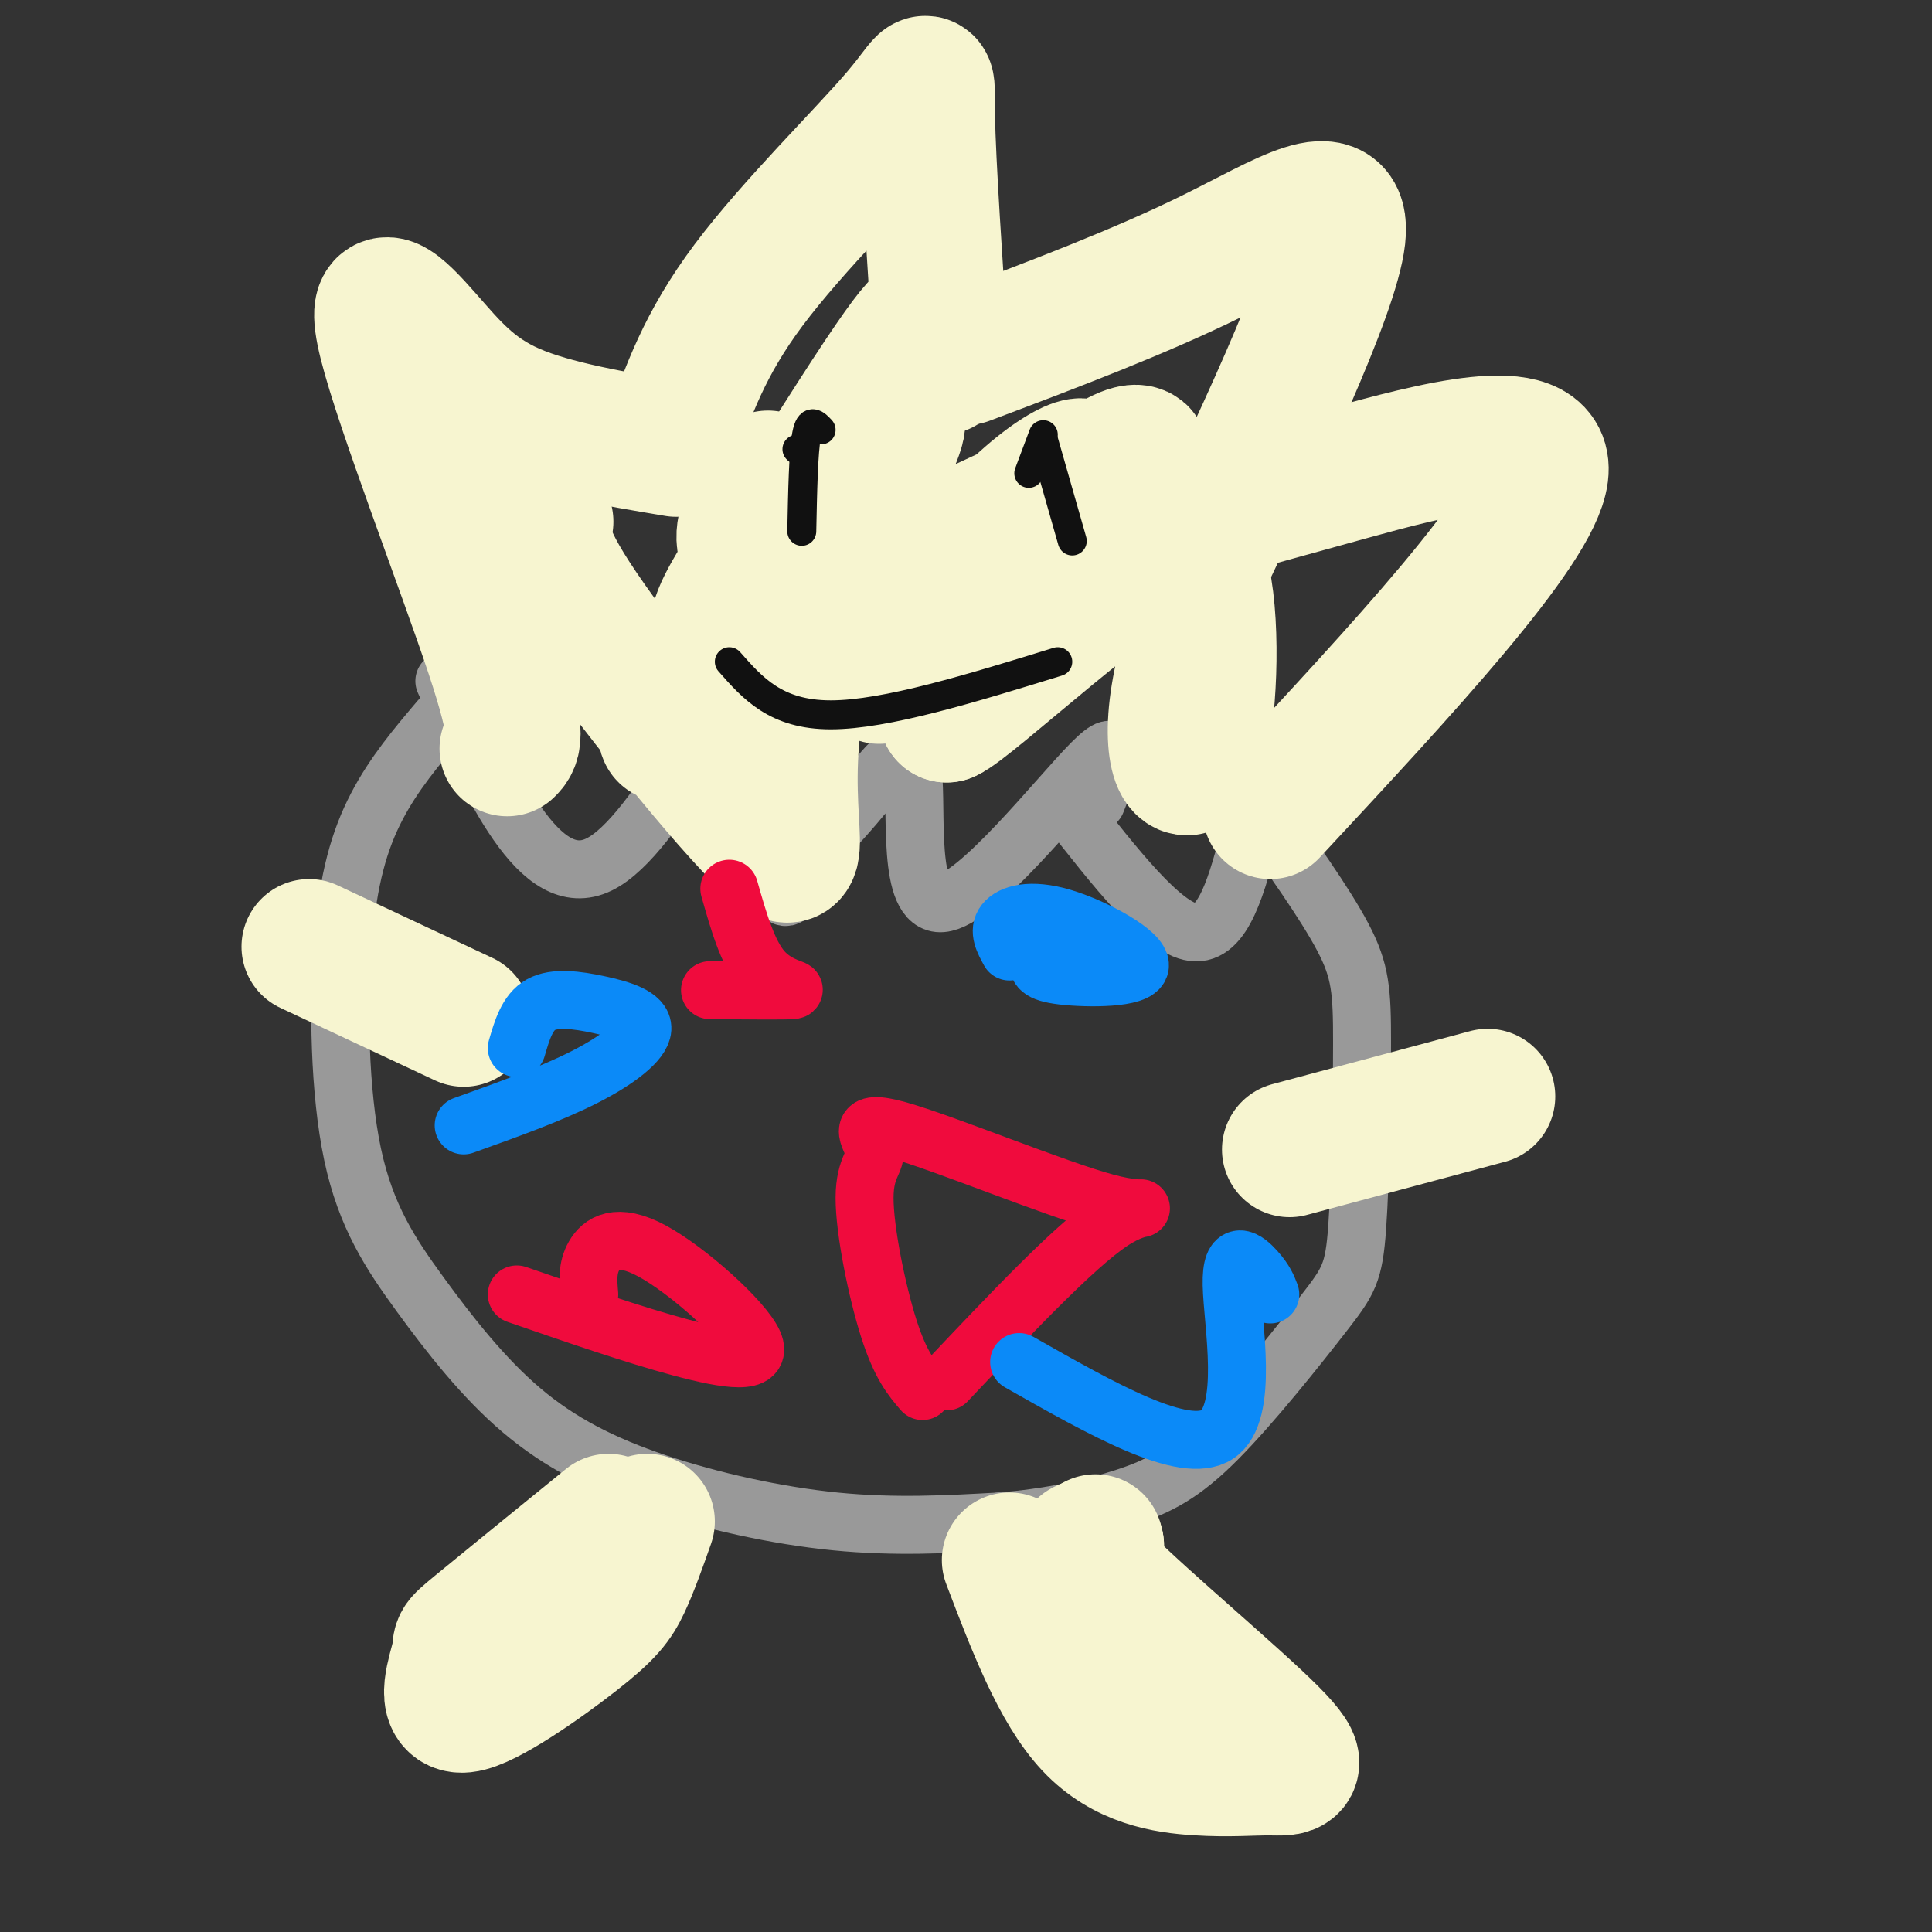
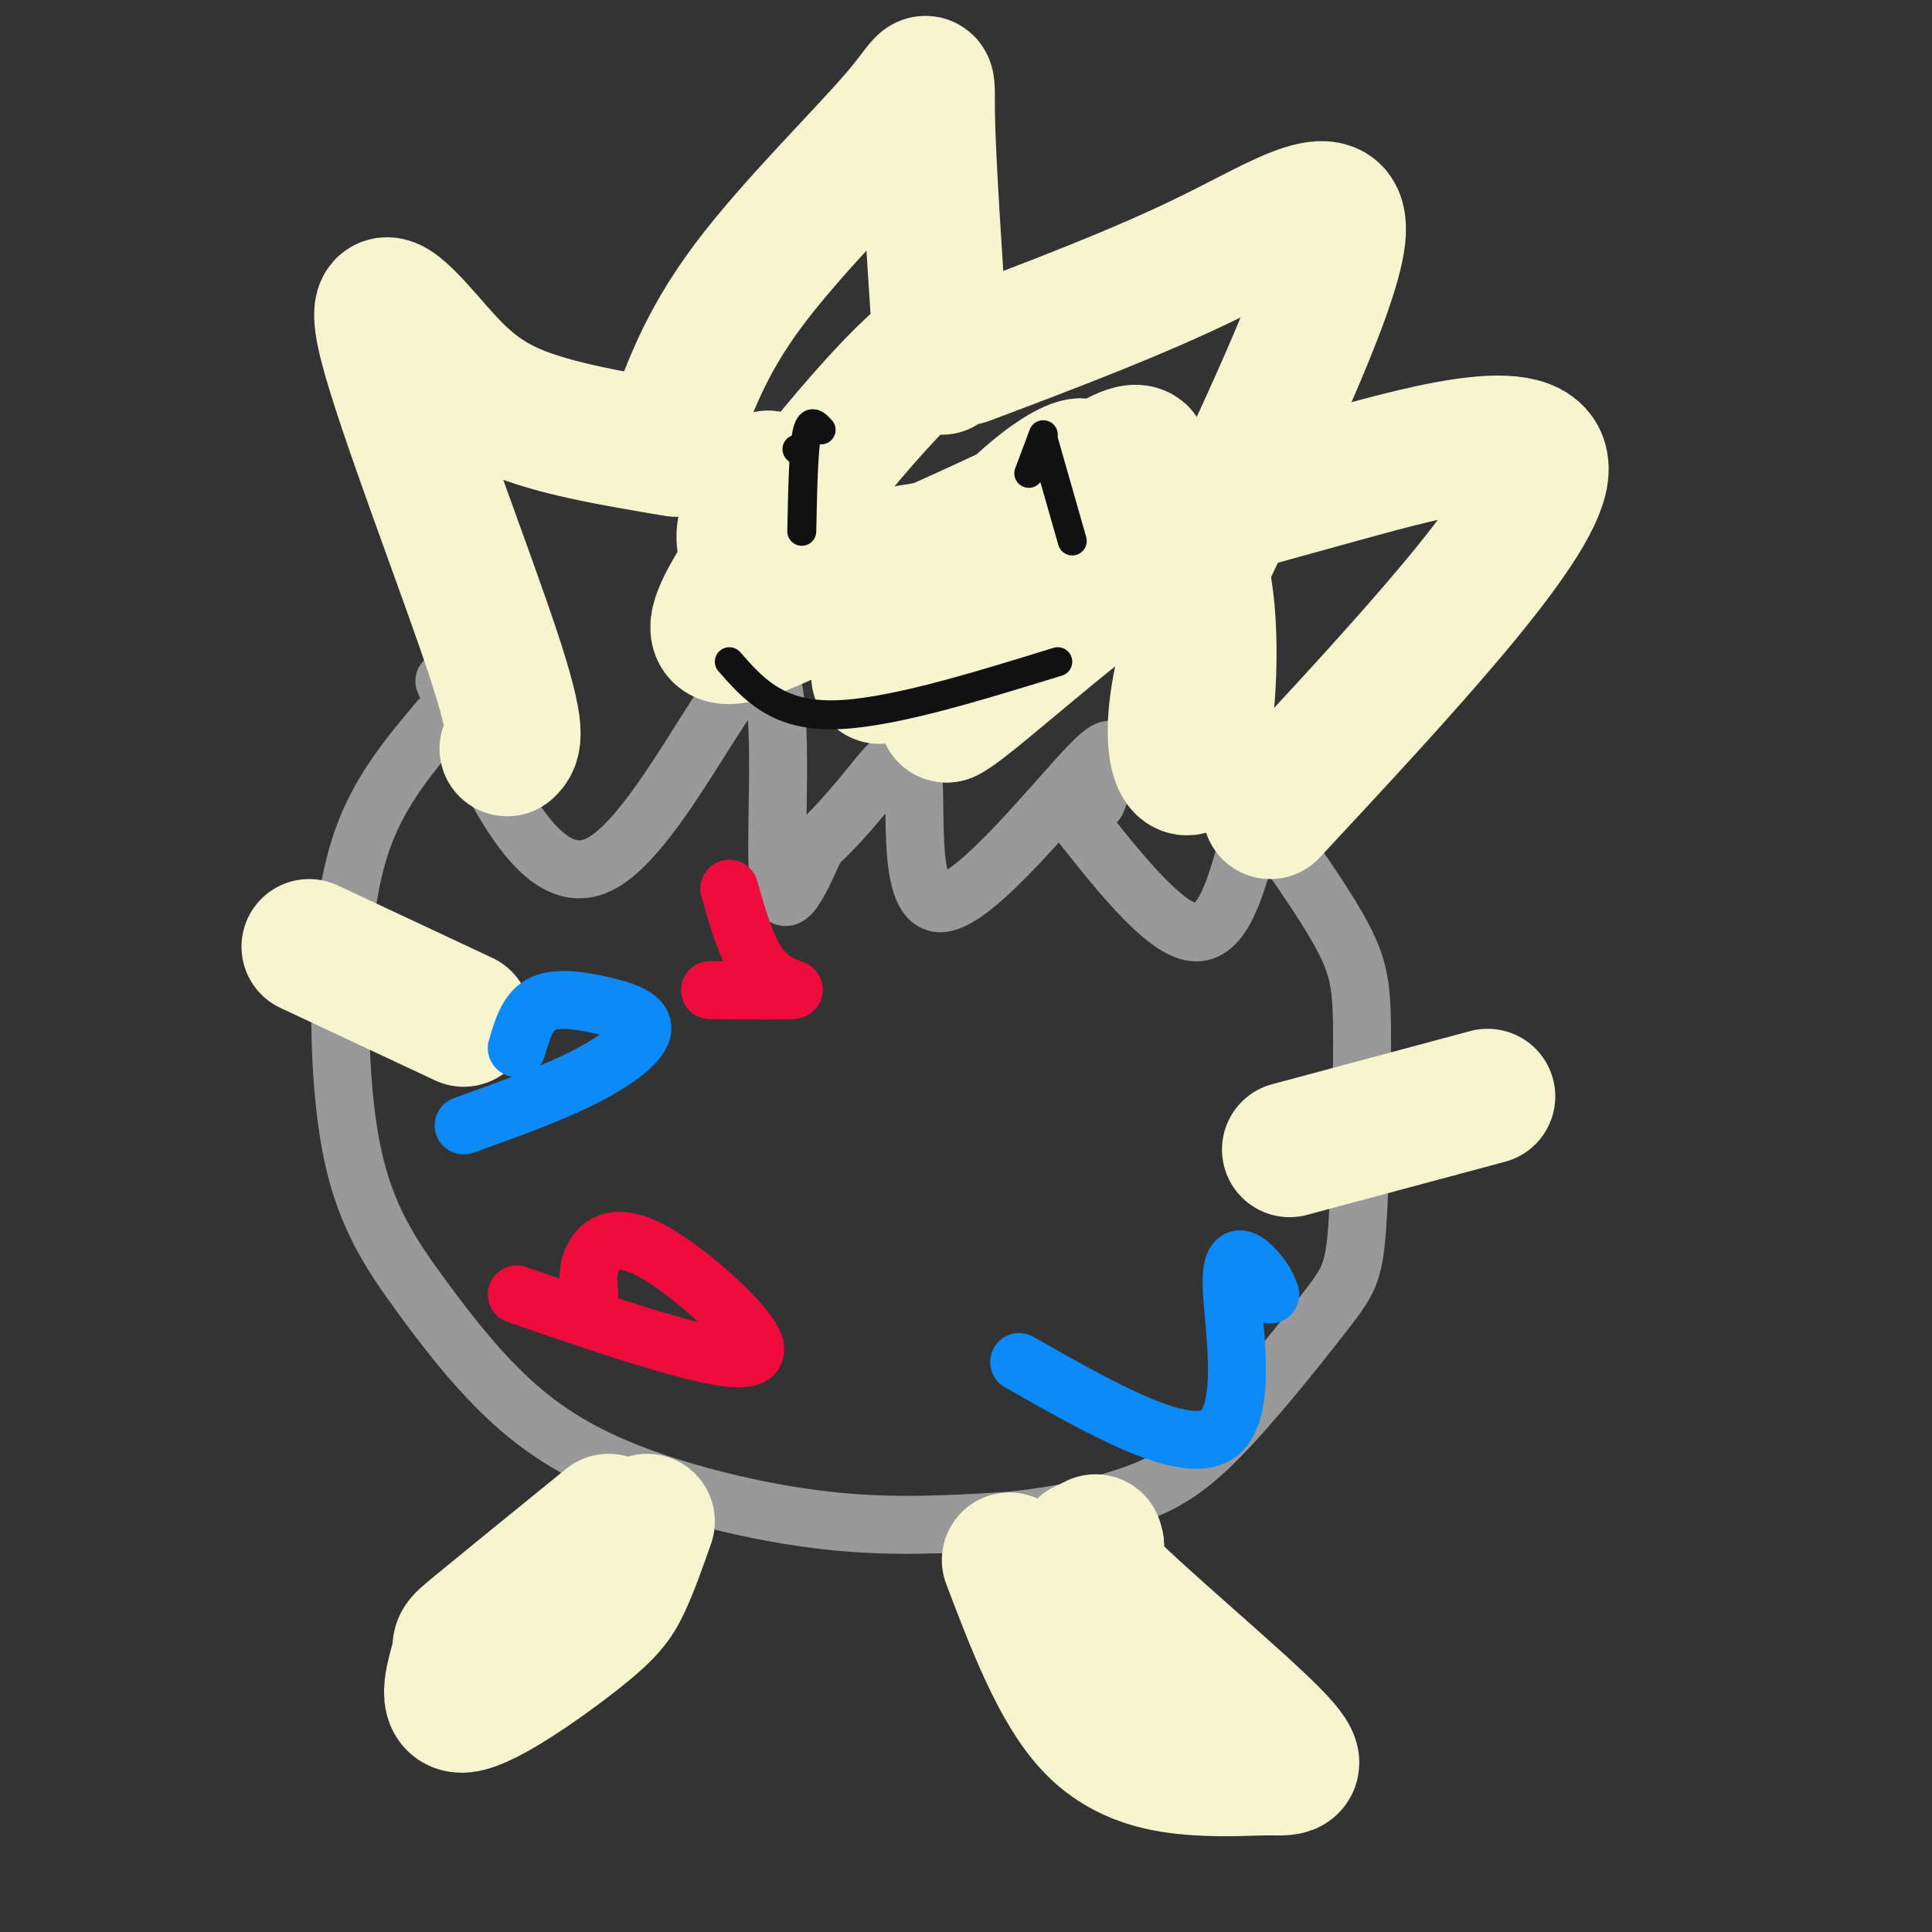
<svg xmlns="http://www.w3.org/2000/svg" viewBox="0 0 400 400" version="1.1">
  <rect x="0" y="0" width="400" height="400" fill="#333333" stroke="none" />
  <g fill="none" stroke="rgb(153,153,153)" stroke-width="12" stroke-linecap="round" stroke-linejoin="round">
    <path d="M91,149c-4.721,5.581 -9.442,11.162 -13,18c-3.558,6.838 -5.954,14.934 -7,28c-1.046,13.066 -0.741,31.103 2,44c2.741,12.897 7.917,20.655 14,29c6.083,8.345 13.074,17.278 21,24c7.926,6.722 16.788,11.233 28,15c11.212,3.767 24.775,6.791 37,8c12.225,1.209 23.113,0.605 34,0" />
    <path d="M207,315c10.324,-0.788 19.135,-2.757 26,-5c6.865,-2.243 11.786,-4.759 19,-12c7.214,-7.241 16.723,-19.208 22,-26c5.277,-6.792 6.322,-8.408 7,-18c0.678,-9.592 0.990,-27.159 1,-38c0.010,-10.841 -0.283,-14.954 -4,-22c-3.717,-7.046 -10.859,-17.023 -18,-27" />
    <path d="M92,141c9.863,21.976 19.726,43.952 32,38c12.274,-5.952 26.958,-39.833 33,-41c6.042,-1.167 3.440,30.381 4,42c0.560,11.619 4.280,3.310 8,-5" />
    <path d="M169,175c3.149,-2.740 7.021,-7.091 11,-12c3.979,-4.909 8.067,-10.378 9,-3c0.933,7.378 -1.287,27.602 6,27c7.287,-0.602 24.082,-22.029 31,-29c6.918,-6.971 3.959,0.515 1,8" />
    <path d="M221,167c9.833,12.583 19.667,25.167 26,26c6.333,0.833 9.167,-10.083 12,-21" />
  </g>
  <g fill="none" stroke="rgb(247,245,208)" stroke-width="28" stroke-linecap="round" stroke-linejoin="round">
    <path d="M209,323c5.077,13.345 10.154,26.690 17,34c6.846,7.310 15.462,8.586 22,9c6.538,0.414 11.000,-0.033 15,0c4.000,0.033 7.538,0.547 0,-7c-7.538,-7.547 -26.154,-23.156 -34,-31c-7.846,-7.844 -4.923,-7.922 -2,-8" />
    <path d="M227,320c-0.333,-1.333 -0.167,-0.667 0,0" />
    <path d="M126,315c-11.096,9.018 -22.191,18.036 -27,22c-4.809,3.964 -3.330,2.874 -4,6c-0.670,3.126 -3.489,10.467 1,10c4.489,-0.467 16.285,-8.741 23,-14c6.715,-5.259 8.347,-7.503 10,-11c1.653,-3.497 3.326,-8.249 5,-13" />
    <path d="M267,238c0.000,0.000 41.000,-11.000 41,-11" />
    <path d="M64,196c0.000,0.000 32.000,15.000 32,15" />
    <path d="M105,155c1.376,-1.343 2.753,-2.686 -3,-20c-5.753,-17.314 -18.635,-50.600 -22,-64c-3.365,-13.400 2.786,-6.915 8,-1c5.214,5.915 9.490,11.262 18,15c8.510,3.738 21.255,5.869 34,8" />
    <path d="M139,91c3.417,-9.875 6.833,-19.750 16,-32c9.167,-12.250 24.083,-26.875 31,-35c6.917,-8.125 5.833,-9.750 6,0c0.167,9.750 1.583,30.875 3,52" />
    <path d="M200,74c17.956,-6.778 35.911,-13.556 51,-21c15.089,-7.444 27.311,-15.556 26,-4c-1.311,11.556 -16.156,42.778 -31,74" />
    <path d="M243,108c9.511,-2.667 19.022,-5.333 36,-10c16.978,-4.667 41.422,-11.333 40,0c-1.422,11.333 -28.711,40.667 -56,70" />
-     <path d="M113,108c-0.731,3.051 -1.461,6.103 9,21c10.461,14.897 32.114,41.640 39,47c6.886,5.360 -0.994,-10.662 5,-36c5.994,-25.338 25.863,-59.991 18,-51c-7.863,8.991 -43.458,61.626 -46,63c-2.542,1.374 27.970,-48.515 42,-70c14.030,-21.485 11.580,-14.567 12,-12c0.420,2.567 3.710,0.784 7,-1" />
    <path d="M199,69c-0.214,-0.032 -4.249,0.388 -16,13c-11.751,12.612 -31.216,37.416 -34,46c-2.784,8.584 11.115,0.949 28,-7c16.885,-7.949 36.758,-16.211 44,-21c7.242,-4.789 1.855,-6.107 -10,5c-11.855,11.107 -30.178,34.637 -29,35c1.178,0.363 21.856,-22.441 36,-35c14.144,-12.559 21.756,-14.874 17,-6c-4.756,8.874 -21.878,28.937 -39,49" />
    <path d="M196,148c4.601,-1.891 35.603,-31.117 47,-35c11.397,-3.883 3.189,17.578 1,31c-2.189,13.422 1.641,18.806 4,12c2.359,-6.806 3.245,-25.802 1,-36c-2.245,-10.198 -7.623,-11.599 -13,-13" />
    <path d="M236,107c-17.533,1.000 -54.867,10.000 -71,10c-16.133,-0.000 -11.067,-9.000 -6,-18" />
  </g>
  <g fill="none" stroke="rgb(17,17,17)" stroke-width="6" stroke-linecap="round" stroke-linejoin="round">
    <path d="M151,137c4.833,5.500 9.667,11.000 21,11c11.333,0.000 29.167,-5.500 47,-11" />
    <path d="M165,93c0.000,0.000 0.100,0.100 0.1,0.1" />
    <path d="M216,90c0.000,0.000 -3.000,8.000 -3,8" />
    <path d="M170,89c-1.167,-1.250 -2.333,-2.500 -3,1c-0.667,3.500 -0.833,11.750 -1,20" />
    <path d="M216,91c0.000,0.000 6.000,21.000 6,21" />
  </g>
  <g fill="none" stroke="rgb(240,11,61)" stroke-width="12" stroke-linecap="round" stroke-linejoin="round">
-     <path d="M191,288c-2.283,-2.674 -4.566,-5.347 -7,-13c-2.434,-7.653 -5.018,-20.285 -5,-27c0.018,-6.715 2.637,-7.512 2,-10c-0.637,-2.488 -4.532,-6.667 5,-4c9.532,2.667 32.489,12.180 43,15c10.511,2.820 8.574,-1.051 1,4c-7.574,5.051 -20.787,19.026 -34,33" />
    <path d="M107,268c12.129,4.191 24.258,8.383 34,11c9.742,2.617 17.096,3.660 15,-1c-2.096,-4.660 -13.641,-15.024 -21,-19c-7.359,-3.976 -10.531,-1.565 -12,1c-1.469,2.565 -1.234,5.282 -1,8" />
    <path d="M151,184c1.911,6.733 3.822,13.467 7,17c3.178,3.533 7.622,3.867 6,4c-1.622,0.133 -9.311,0.067 -17,0" />
  </g>
  <g fill="none" stroke="rgb(11,138,248)" stroke-width="12" stroke-linecap="round" stroke-linejoin="round">
-     <path d="M215,199c-0.086,1.193 -0.172,2.386 5,3c5.172,0.614 15.603,0.649 16,-2c0.397,-2.649 -9.239,-7.982 -16,-10c-6.761,-2.018 -10.646,-0.719 -12,1c-1.354,1.719 -0.177,3.860 1,6" />
    <path d="M211,282c17.119,9.726 34.238,19.452 41,15c6.762,-4.452 3.167,-23.083 3,-31c-0.167,-7.917 3.095,-5.119 5,-3c1.905,2.119 2.452,3.560 3,5" />
    <path d="M96,233c9.022,-3.231 18.045,-6.463 25,-10c6.955,-3.537 11.844,-7.381 12,-10c0.156,-2.619 -4.419,-4.013 -9,-5c-4.581,-0.987 -9.166,-1.568 -12,0c-2.834,1.568 -3.917,5.284 -5,9" />
  </g>
</svg>